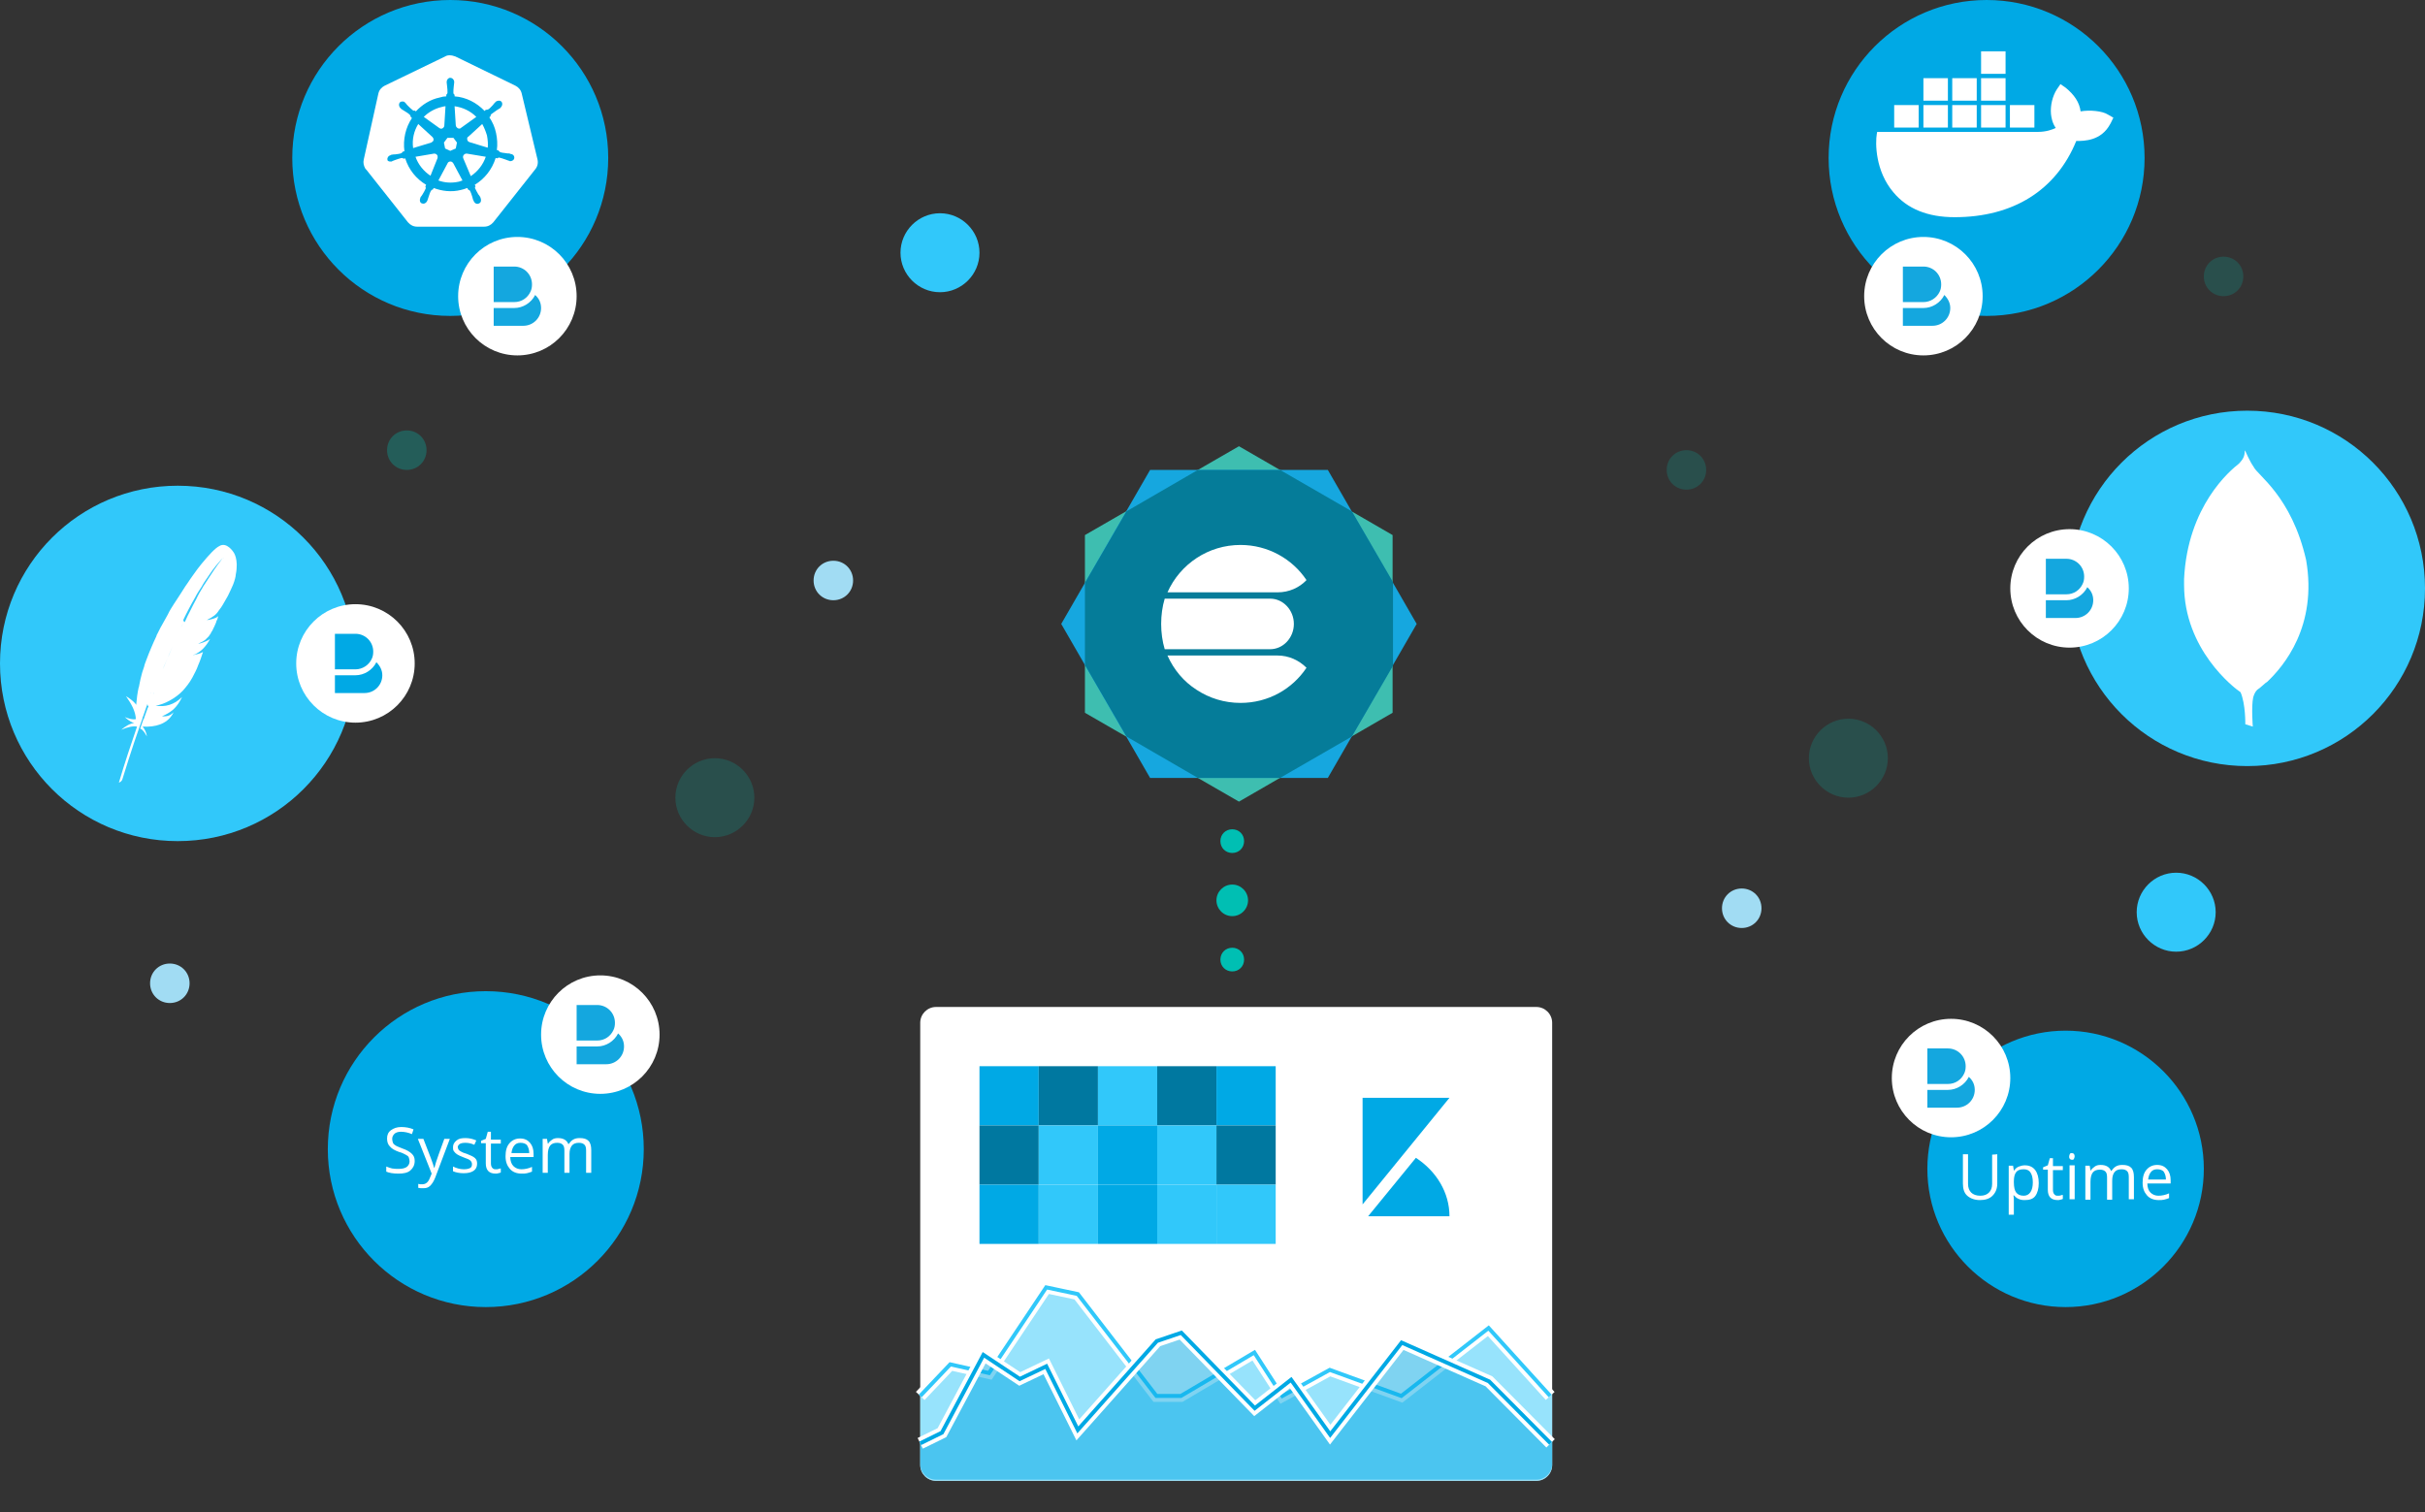
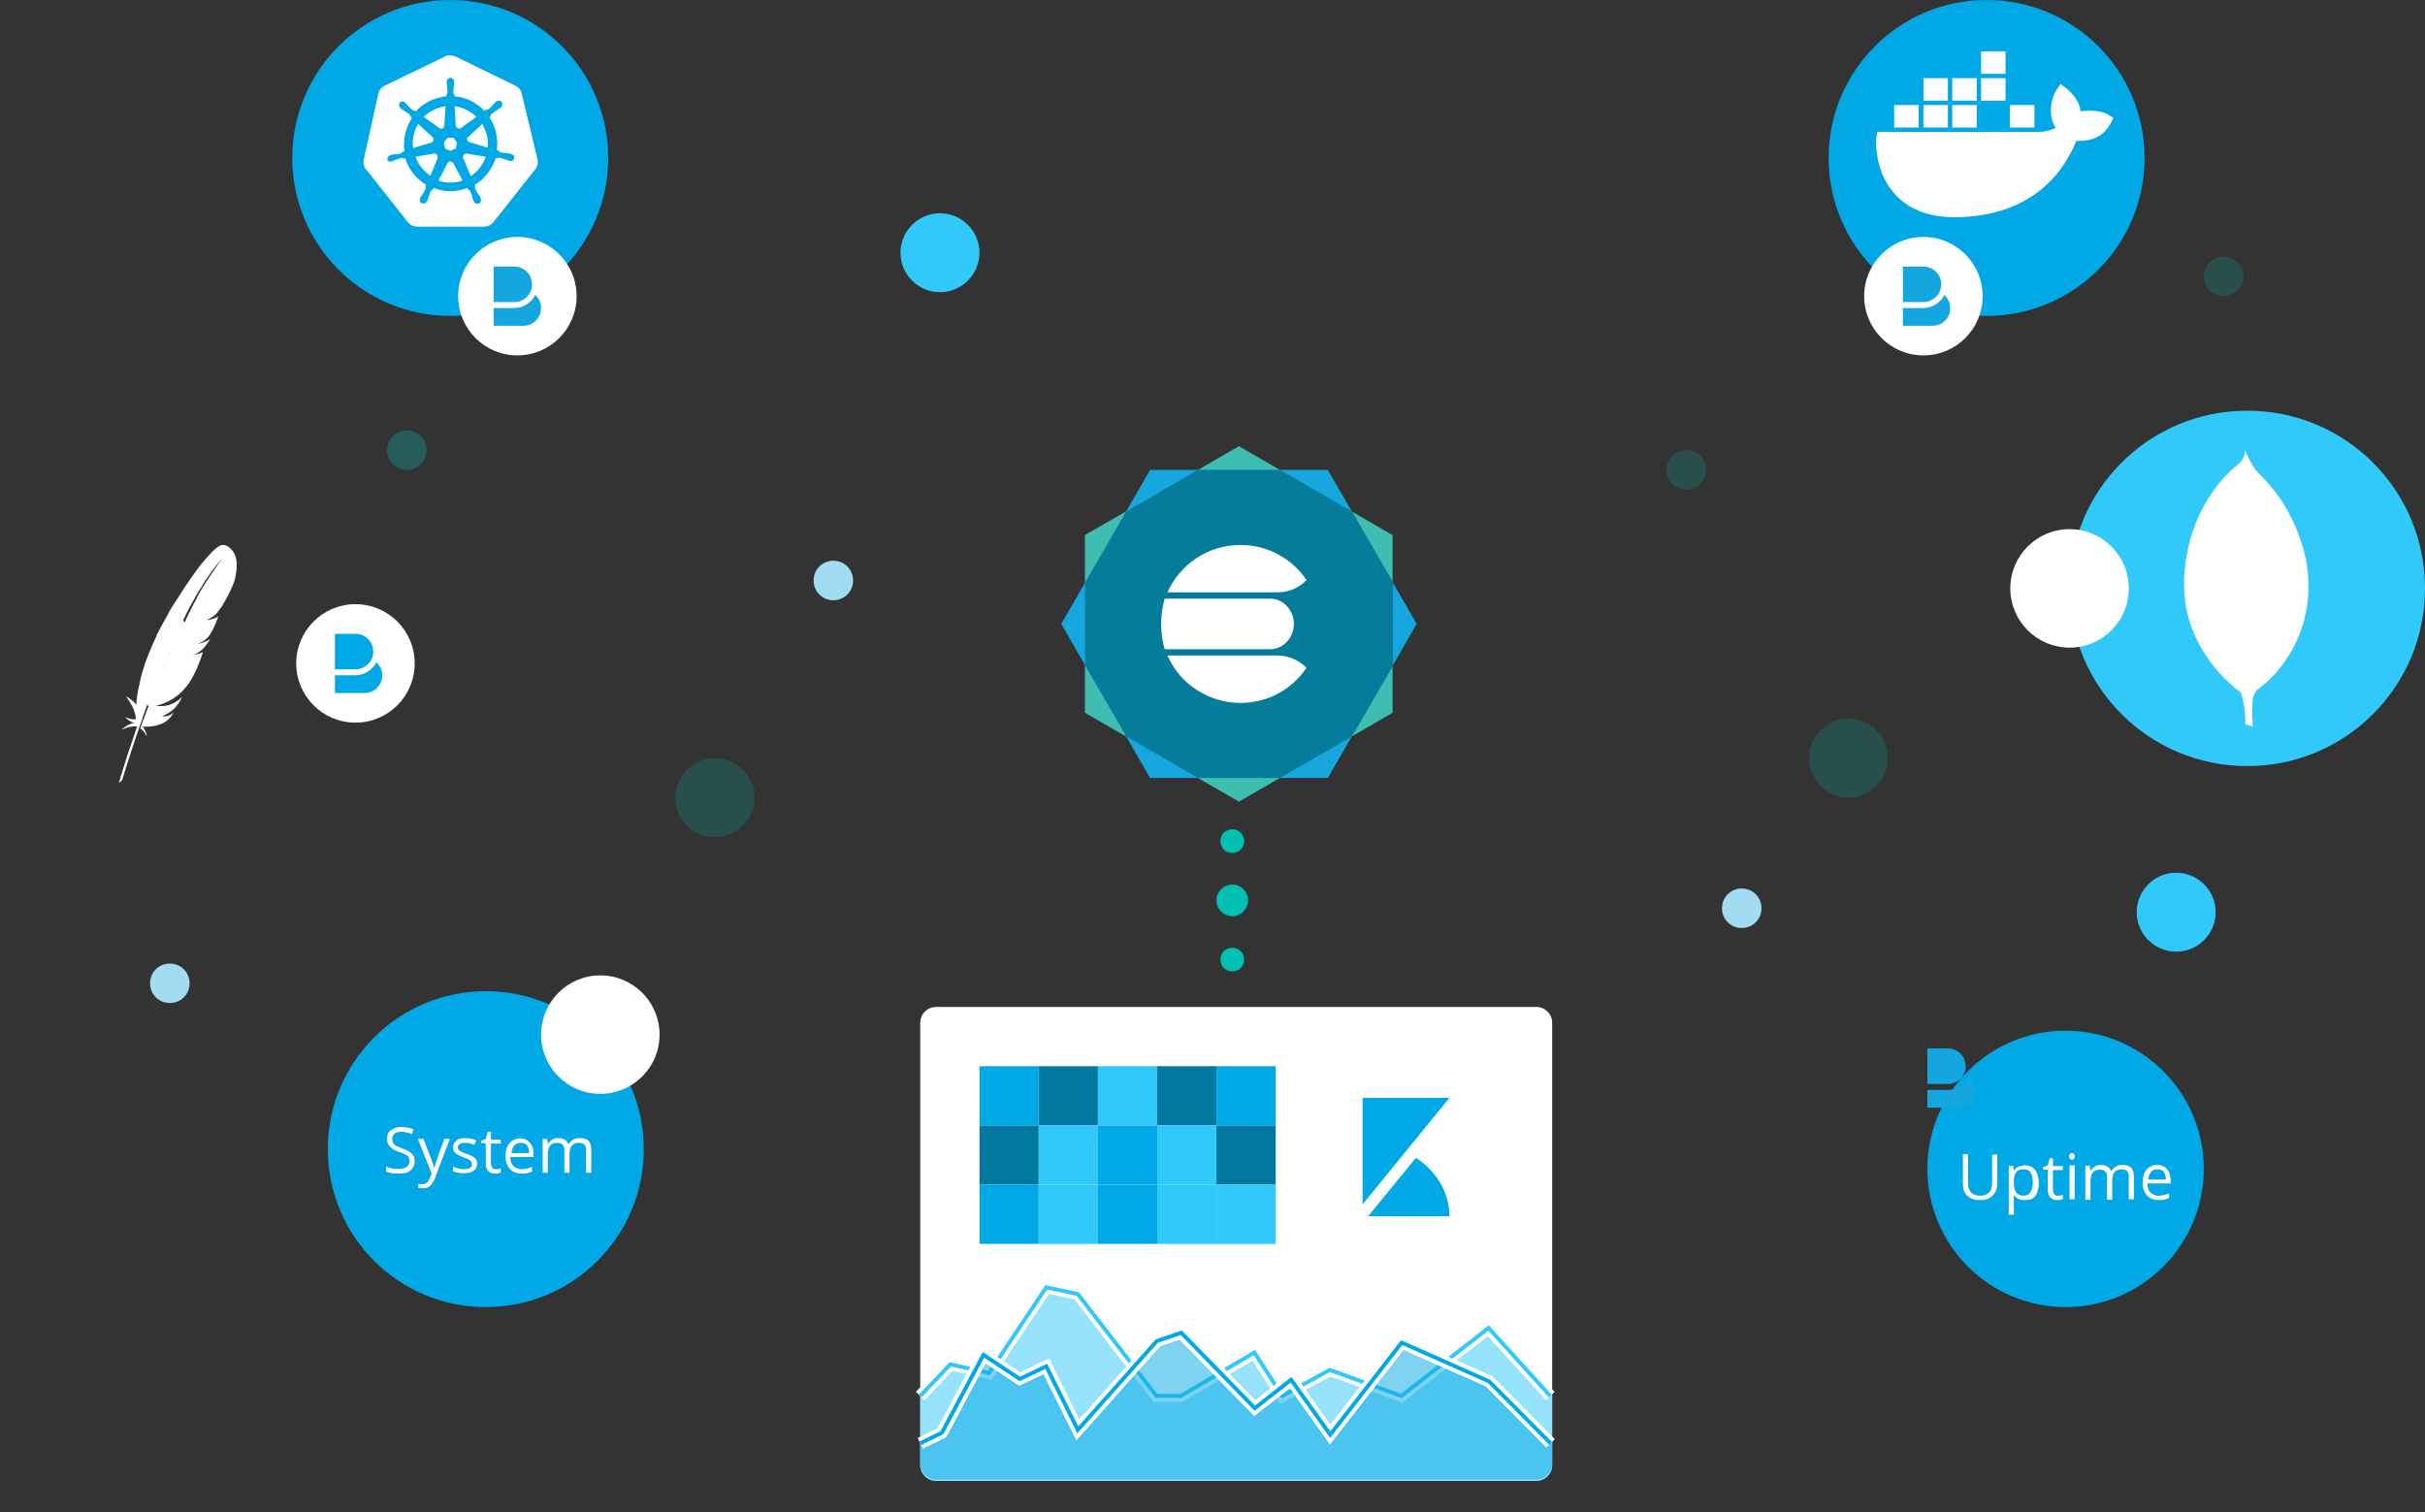
<svg xmlns="http://www.w3.org/2000/svg" version="1.1" id="Layer_1" x="0px" y="0px" width="614px" height="383px" viewBox="0 0 614 383" style="enable-background:new 0 0 614 383;" xml:space="preserve">
  <rect x="0" y="0" width="614" height="383" fill="#333333" stroke="none" />
  <style type="text/css">
	.st0{fill:#00BFB3;}
	.st1{fill:#FFFFFF;}
	.st2{fill:#00A9E5;}
	.st3{fill:#0078A0;}
	.st4{fill:#31C8FA;}
	.st5{opacity:0.5;fill:#31C8FA;enable-background:new    ;}
	.st6{fill:none;stroke:#FFFFFF;stroke-width:3;}
	.st7{fill:none;stroke:#31C8FA;}
	.st8{opacity:0.5;fill:#00A9E5;enable-background:new    ;}
	.st9{fill:none;stroke:#00A9E5;}
	.st10{fill:#14A7DF;}
	.st11{opacity:0.3;fill:#00BFB3;enable-background:new    ;}
	.st12{opacity:0.2;fill:#00BFB3;enable-background:new    ;}
	.st13{fill:#A1DCF3;}
	.st14{fill:#3EBEB0;}
	.st15{fill:#16A7DF;}
	.st16{fill:#057C99;}
</style>
  <g>
    <g transform="translate(308 210)">
      <path class="st0" d="M8,18c0,2.2-1.8,4-4,4s-4-1.8-4-4s1.8-4,4-4S8,15.8,8,18 M7,33c0,1.7-1.3,3-3,3s-3-1.3-3-3s1.3-3,3-3    S7,31.3,7,33 M7,3c0,1.7-1.3,3-3,3S1,4.7,1,3s1.3-3,3-3S7,1.3,7,3" />
    </g>
    <g>
      <path id="header-static-b_1_" class="st1" d="M237,255h152c2.2,0,4,1.8,4,4v112c0,2.2-1.8,4-4,4H237c-2.2,0-4-1.8-4-4V259    C233,256.8,234.8,255,237,255z" />
    </g>
    <g transform="translate(248 270)">
      <polygon class="st2" points="0,15 15,15 15,0 0,0   " />
      <polygon class="st3" points="15,15 30,15 30,0 15,0   " />
      <polygon class="st4" points="30,15 45,15 45,0 30,0   " />
      <polygon class="st3" points="45,15 60,15 60,0 45,0   " />
      <polygon class="st2" points="60,15 75,15 75,0 60,0   " />
      <polygon class="st3" points="0,30 15,30 15,15 0,15   " />
      <polygon class="st4" points="15,30 30,30 30,15 15,15   " />
      <polygon class="st2" points="30,30 45,30 45,15 30,15   " />
      <polygon class="st4" points="45,30 60,30 60,15 45,15   " />
      <polygon class="st3" points="60,30 75,30 75,15 60,15   " />
      <polygon class="st2" points="0,45 15,45 15,30 0,30   " />
      <polygon class="st4" points="15,45 30,45 30,30 15,30   " />
      <polygon class="st2" points="30,45 45,45 45,30 30,30   " />
      <polygon class="st4" points="45,45 60,45 60,30 45,30   " />
      <polygon class="st4" points="60,45 75,45 75,30 60,30   " />
    </g>
    <g transform="translate(233 325)">
      <path class="st5" d="M156,50H4l0,0c-2.2,0-4-1.8-4-4V27.6l7.6-8l9.9,2.2L32,0l8,1.7l20,25.8h6.2l18.7-11l7.1,11l12-6.6l18.2,6.6    l22.1-17.3L160,27.6V46l0,0C160,48.2,158.2,50,156,50z" />
      <polyline class="st6" points="0,28.5 7.6,20.5 17.4,22.7 31.9,1 39.9,2.7 59.8,28.5 66,28.5 84.6,17.5 91.7,28.5 103.7,21.9     121.8,28.5 143.9,11.3 159.5,28.5   " />
      <polyline class="st7" points="0,28.5 7.6,20.5 17.4,22.7 31.9,1 39.9,2.7 59.8,28.5 66,28.5 84.6,17.5 91.7,28.5 103.7,21.9     121.8,28.5 143.9,11.3 159.5,28.5   " />
      <path class="st8" d="M156,49.7H4l0,0c-2.2,0-4-1.8-4-4v-6L5.5,37l10.6-19.8l9.2,6.2l6.7-3.2l8,16.2l20-22.6l6.2-2.1l18.7,19.2    l9.2-7.2l9.9,13.9l18.2-23.4l22.1,9.8L160,39.7v6l0,0C160,47.9,158.2,49.7,156,49.7z" />
      <polyline class="st6" points="0,40.5 5.5,37.8 16,18.1 25.2,24.2 31.9,21 39.9,37.1 59.9,14.6 66.1,12.5 84.7,31.6 93.9,24.4     103.8,38.3 121.9,15 144,24.8 159.6,40.5   " />
      <polyline class="st9" points="0,40.5 5.5,37.8 16,18.1 25.2,24.2 31.9,21 39.9,37.1 59.9,14.6 66.1,12.5 84.7,31.6 93.9,24.4     103.8,38.3 121.9,15 144,24.8 159.6,40.5   " />
    </g>
    <path class="st2" d="M367,278h-22v27L367,278z M367,308h-20.6l12.1-14.8C363.7,296.6,367,302,367,308L367,308z" />
    <g transform="translate(0 123)">
-       <path class="st4" d="M90,45c0,24.9-20.1,45-45,45S0,69.9,0,45S20.1,0,45,0S90,20.1,90,45" />
      <path class="st1" d="M53.1,23c-0.5,0.8-1.1,1.7-1.7,2.6c0,0.1-0.1,0.1-0.1,0.2c-0.5,0.8-1.1,1.8-1.6,2.9c-0.5,0.9-1,1.9-1.5,2.9    c-0.5,0.9-0.9,1.8-1.4,2.9h-0.2L46.4,34c0.5-1,0.9-1.9,1.4-2.8c0.5-1,1.1-2,1.6-2.9c0.5-1,1.1-1.9,1.7-2.8c0-0.1,0.1-0.1,0.1-0.2    c0.5-0.9,1.1-1.7,1.7-2.6c1.1-1.7,2.3-3.1,3.5-4.4C55.8,19.1,54.7,20.5,53.1,23 M37.2,55.1L37.2,55.1c0.3-0.8,0.6-1.6,0.9-2.4    c0.1-0.2,0.1-0.3,0.2-0.4c-0.1,0.2-0.1,0.2-0.2,0.4C37.8,53.5,37.5,54.3,37.2,55.1 M56.7,18.2c-0.1,0.1-0.1,0.1-0.2,0.2    C56.6,18.2,56.7,18.2,56.7,18.2 M59.1,16.8c0,0-1.7-2.7-3.6-1.5c-1,0.5-2.5,2.1-4.4,4.4c-0.2,0.2-0.2,0.3-0.4,0.5    c-0.5,0.6-1,1.3-1.5,2c-0.6,0.8-1.2,1.7-1.8,2.6c-0.6,0.8-1.1,1.7-1.7,2.6c-0.5,0.8-1,1.5-1.5,2.3c0,0,0,0.1-0.1,0.1    c0,0.1-0.1,0.2-0.1,0.2c-0.5,0.8-1.1,1.7-1.5,2.6c-0.5,0.9-1,1.8-1.5,2.7c-0.5,0.8-0.8,1.6-1.2,2.3c-0.1,0.2-0.2,0.3-0.2,0.5    c-0.5,1-0.9,2-1.3,2.9c-0.5,1.1-0.8,2-1.2,3c-0.2,0.6-0.5,1.2-0.6,1.8c-0.2,0.5-0.3,1-0.5,1.5c-0.3,1.1-0.6,2.3-0.8,3.5v0.1    c0,0.1-0.1,0.1-0.1,0.2c-0.3,1.4-0.5,2.9-0.6,4.2v0.2c-0.7-1.1-2.6-2.2-2.6-2.2c1.4,2,2.4,3.8,2.5,5.8c-0.8,0.2-1.7-0.1-2.8-0.5    c1.2,1.1,2,1.4,2.4,1.5c-1.1,0.1-2.2,0.8-3.3,1.7c1.7-0.7,3-1,4-0.8c-1.5,4.4-3.1,9.1-4.6,14.2c0.5-0.2,0.8-0.5,0.9-0.9    c0.3-0.9,2.1-7,4.9-14.9c0.1-0.2,0.2-0.5,0.2-0.7c0-0.1,0.1-0.2,0.1-0.2c0.3-0.8,0.6-1.7,0.9-2.6c0.1-0.2,0.2-0.4,0.2-0.6l0.2,0.5    h0.2v-0.1c0.4-1.1,0.8-2,1.1-3c0-0.1,0-0.1,0.1-0.2c0.4-1,0.8-2,1.1-2.9c0.5-1.1,0.8-2.1,1.2-3.1c0.5-1.1,0.8-2,1.3-3    c0.5-1.1,0.8-2,1.3-3c0.4-0.8,0.7-1.5,1-2.3c0.1-0.2,0.2-0.5,0.3-0.8c0.2-0.5,0.5-0.9,0.7-1.4s0.4-0.8,0.6-1.2    c0.1-0.2,0.2-0.3,0.2-0.4c-0.1,0.2-0.2,0.3-0.2,0.4c-0.2,0.4-0.4,0.8-0.6,1.2c-0.2,0.5-0.5,0.9-0.7,1.4c-0.1,0.2-0.2,0.5-0.3,0.8    c-0.3,0.8-0.7,1.5-1,2.3c-0.5,1-0.8,2-1.3,3s-0.8,2-1.3,3c-0.4,1-0.8,2-1.2,3.1c-0.4,1-0.8,1.9-1.1,2.9c0,0.1,0,0.1-0.1,0.2    c-0.4,1-0.8,2-1.1,3v0.1h-0.1c0,0.2-0.1,0.3-0.2,0.5c-0.3,0.8-0.6,1.7-0.9,2.5c0,0.2-0.1,0.2-0.2,0.4c-0.2,0.5-0.4,1.1-0.8,2.3    c0.7,0.3,1.2,1.1,1.7,2c-0.1-0.9-0.5-1.8-1.1-2.5c3.3,0.2,6.1-0.7,7.5-3c0.2-0.2,0.2-0.5,0.4-0.7c-0.7,0.8-1.5,1.2-3,1.1    c2.3-1,3.4-2,4.4-3.6c0.2-0.4,0.5-0.8,0.7-1.3c-2,2-4.3,2.6-6.7,2.2c2.2-0.3,5.1-1.9,6.9-3.8c0.8-0.9,1.7-2,2.4-3.3    c0.5-1,1.1-2,1.5-3.2c0.5-1.1,0.8-2.1,1.2-3.3c-0.5,0.3-1.1,0.5-1.7,0.6h-0.1c-0.1,0-0.2,0.1-0.3,0.1h-0.1h0.1    c-0.1,0-0.1,0-0.2,0.1h-0.2c2.1-0.8,3.3-2.3,4.3-4.1c-0.5,0.4-1.4,0.8-2.4,1.1c-0.2,0-0.3,0.1-0.5,0.1h-0.1c0.7-0.3,1.3-0.6,1.8-1    c0.1-0.1,0.2-0.2,0.3-0.3c0.2-0.2,0.3-0.3,0.5-0.5c0.1-0.1,0.2-0.2,0.2-0.3c0.2-0.2,0.4-0.5,0.5-0.8c0.1-0.1,0.1-0.2,0.2-0.3    c0.1-0.2,0.2-0.3,0.2-0.4c0.3-0.5,0.5-1.1,0.7-1.5c0.1-0.2,0.2-0.5,0.2-0.6s0.1-0.2,0.1-0.2c0.1-0.2,0.2-0.4,0.2-0.5    c0.1-0.2,0.1-0.5,0.2-0.6c-0.1,0.1-0.2,0.1-0.2,0.2c-0.6,0.4-1.7,0.7-2.5,0.8h-0.2c1.6-0.8,2.4-1.4,3-2.4c0.2-0.3,0.4-0.5,0.6-0.8    c0.6-0.9,1.1-1.9,1.7-2.9c0.5-1,0.9-1.9,1.3-2.8c0.2-0.5,0.4-1.1,0.5-1.5s0.2-0.8,0.2-1.1C60.5,18.5,59.1,16.8,59.1,16.8" />
      <g transform="translate(75 30)">
        <circle class="st1" cx="15" cy="15" r="15" />
        <path class="st2" d="M19.1,13.9c0.3-0.6,0.4-1.2,0.4-1.9c0-2.5-2-4.5-4.5-4.5H9.8v6v3H15C16.8,16.5,18.4,15.4,19.1,13.9 M21.8,18     L21.8,18c0,2.5-2,4.5-4.5,4.5H9.8V18H15c2.2,0,4.3-1.3,5.3-3.3C21.2,15.6,21.8,16.7,21.8,18" />
      </g>
    </g>
    <g transform="translate(83 247)">
      <path class="st2" d="M80,44c0,22.1-17.9,40-40,40S0,66.1,0,44S17.9,4,40,4S80,21.9,80,44" />
      <path class="st1" d="M22,47c0,1-0.4,1.8-1.1,2.4s-1.7,0.8-3,0.8c-1.4,0-2.4-0.2-3.1-0.5v-1.3c0.5,0.2,1,0.4,1.5,0.5S17.5,49,18,49    c0.9,0,1.6-0.2,2-0.5s0.7-0.8,0.7-1.4c0-0.4-0.1-0.7-0.2-1s-0.4-0.5-0.8-0.7s-0.9-0.5-1.7-0.7c-1.1-0.4-1.8-0.8-2.3-1.4    c-0.5-0.5-0.7-1.2-0.7-2c0-0.9,0.3-1.6,1-2.1c0.7-0.5,1.5-0.8,2.6-0.8s2.2,0.2,3.1,0.6l-0.4,1.2c-0.9-0.4-1.9-0.6-2.8-0.6    c-0.7,0-1.3,0.2-1.6,0.5s-0.6,0.7-0.6,1.3c0,0.4,0.1,0.7,0.2,1s0.4,0.5,0.7,0.7s0.9,0.4,1.6,0.7c1.2,0.4,2,0.9,2.5,1.4    S22,46.2,22,47z M22.8,41.4h1.4l1.9,4.9c0.4,1.1,0.7,1.9,0.8,2.4H27c0.1-0.3,0.2-0.7,0.4-1.4s0.9-2.6,2.1-5.9h1.4l-3.7,9.8    c-0.4,1-0.8,1.6-1.3,2.1s-1.1,0.6-1.8,0.6c-0.4,0-0.8,0-1.2-0.1v-1c0.3,0.1,0.6,0.1,1,0.1c0.9,0,1.5-0.5,1.9-1.5l0.5-1.2    L22.8,41.4z M37.8,47.7c0,0.8-0.3,1.4-0.9,1.8s-1.4,0.6-2.5,0.6s-2-0.2-2.7-0.5v-1.2c0.4,0.2,0.9,0.4,1.3,0.5s0.9,0.2,1.4,0.2    c0.7,0,1.2-0.1,1.6-0.3s0.5-0.5,0.5-1c0-0.3-0.1-0.6-0.4-0.9s-0.9-0.5-1.7-0.8s-1.4-0.6-1.7-0.8s-0.6-0.5-0.8-0.8s-0.2-0.6-0.2-1    c0-0.7,0.3-1.2,0.9-1.7s1.3-0.6,2.3-0.6c0.9,0,1.8,0.2,2.7,0.6l-0.5,1.1c-0.9-0.4-1.6-0.5-2.3-0.5c-0.6,0-1.1,0.1-1.4,0.3    s-0.5,0.5-0.5,0.8c0,0.2,0.1,0.4,0.2,0.6s0.3,0.3,0.6,0.5s0.8,0.4,1.5,0.6c1,0.4,1.7,0.7,2.1,1.1S37.8,47.1,37.8,47.7z M42.6,49.1    c0.2,0,0.5,0,0.7-0.1s0.4-0.1,0.5-0.1v1c-0.1,0.1-0.3,0.1-0.6,0.2s-0.5,0.1-0.7,0.1c-1.7,0-2.5-0.9-2.5-2.6v-5.1h-1.2v-0.6    l1.2-0.5l0.5-1.8h0.8v2h2.5v1h-2.5v5c0,0.5,0.1,0.9,0.4,1.2S42.2,49.1,42.6,49.1z M49.1,50.2c-1.3,0-2.3-0.4-3-1.2    S45,47.2,45,45.8s0.3-2.5,1-3.3s1.6-1.2,2.7-1.2c1.1,0,1.9,0.4,2.5,1.1s0.9,1.6,0.9,2.8V46h-5.9c0,1,0.3,1.8,0.8,2.3    s1.2,0.8,2,0.8c0.9,0,1.8-0.2,2.7-0.6v1.2c-0.5,0.2-0.9,0.3-1.3,0.4S49.7,50.2,49.1,50.2z M48.8,42.4c-0.7,0-1.2,0.2-1.6,0.7    s-0.6,1.1-0.7,1.9H51c0-0.8-0.2-1.4-0.5-1.9S49.5,42.4,48.8,42.4z M65.4,50v-5.6c0-0.7-0.1-1.2-0.4-1.5s-0.7-0.5-1.4-0.5    c-0.8,0-1.4,0.2-1.8,0.7s-0.6,1.2-0.6,2.1V50h-1.3v-5.6c0-0.7-0.1-1.2-0.4-1.5s-0.7-0.5-1.4-0.5c-0.8,0-1.4,0.2-1.8,0.7    s-0.6,1.3-0.6,2.4V50h-1.3v-8.6h1.1l0.2,1.2h0.1c0.2-0.4,0.6-0.7,1-1s0.9-0.4,1.5-0.4c1.3,0,2.2,0.5,2.6,1.5H61    c0.3-0.4,0.6-0.8,1.1-1.1s1-0.4,1.7-0.4c1,0,1.7,0.2,2.2,0.7s0.7,1.3,0.7,2.4V50H65.4z" />
      <g transform="translate(54)">
        <circle class="st1" cx="15" cy="15" r="15" />
-         <path class="st10" d="M18.3,13.9c0.3-0.6,0.4-1.2,0.4-1.9c0-2.5-2-4.5-4.5-4.5H9v6v3h5.2C16.1,16.5,17.6,15.4,18.3,13.9 M21,18     L21,18c0,2.5-2,4.5-4.5,4.5H9V18h5.2c2.2,0,4.3-1.3,5.3-3.3C20.5,15.6,21,16.7,21,18" />
      </g>
    </g>
    <g transform="translate(509 104)">
      <path class="st4" d="M105,45c0,24.9-20.1,45-45,45S15,69.9,15,45S35.1,0,60,0S105,20.1,105,45" />
      <path class="st1" d="M59.4,10c-0.1,1.4-0.2,2-1.5,3.4l0,0c-2.2,1.7-13,10.7-13.9,29.2l0,0c0,0.5,0,1,0,1.5l0,0l0,0    c0,16.3,12.5,26,14.3,27.2l0,0c1.3,3,1.2,8.1,1.2,8.1l0,0l1.9,0.6c0,0-0.4-5,0.1-7.4l0,0c0.2-0.7,0.5-1.4,1-1.9l0,0    c0.3-0.2,1.1-0.8,2.3-1.9l0,0c0.1,0,0.1,0,0.1,0l0,0l0,0l0,0c4.4-4.1,12.9-14.3,10-31l0,0c-3.7-16.2-12.4-21.5-13.3-23.6l0,0    c-1-1.4-2.1-4-2.1-4l0,0l0,0C59.4,10.1,59.4,10.1,59.4,10L59.4,10L59.4,10z" />
      <g transform="translate(0 30)">
        <circle class="st1" cx="15" cy="15" r="15" />
-         <path class="st10" d="M18.3,13.9c0.3-0.6,0.4-1.2,0.4-1.9c0-2.5-2-4.5-4.5-4.5H9v6v3h5.2C16.1,16.5,17.6,15.4,18.3,13.9 M21,18     L21,18c0,2.5-2,4.5-4.5,4.5H9V18h5.2c2.2,0,4.3-1.3,5.3-3.3C20.5,15.6,21,16.7,21,18" />
      </g>
    </g>
    <g transform="translate(463)">
      <path class="st2" d="M40,80C17.9,80,0,62.1,0,40S17.9,0,40,0s40,17.9,40,40S62.1,80,40,80z" />
      <g transform="translate(9 60)">
        <circle class="st1" cx="15" cy="15" r="15" />
        <path class="st10" d="M19.1,13.9c0.3-0.6,0.4-1.2,0.4-1.9c0-2.5-2-4.5-4.5-4.5H9.8v6v3H15C16.8,16.5,18.4,15.4,19.1,13.9      M21.8,18L21.8,18c0,2.5-2,4.5-4.5,4.5H9.8V18H15c2.2,0,4.3-1.3,5.3-3.3C21.2,15.6,21.8,16.7,21.8,18" />
      </g>
    </g>
    <g transform="translate(74)">
      <path class="st2" d="M80,40c0,22.1-17.9,40-40,40S0,62.1,0,40S17.9,0,40,0S80,17.9,80,40" />
      <g transform="translate(18 14)">
        <path class="st1" d="M21.8,0c-0.4,0-0.8,0.1-1.1,0.3L5.4,7.7C4.6,8.1,4,8.8,3.8,9.7L0.1,26.4c-0.2,0.8,0,1.6,0.4,2.3     c0.1,0.1,0.1,0.2,0.2,0.2l10.6,13.4c0.6,0.7,1.4,1.1,2.3,1.1h17c0.9,0,1.7-0.4,2.3-1.1l10.6-13.4c0.6-0.7,0.8-1.6,0.6-2.5     l-4-16.7c-0.2-0.9-0.8-1.6-1.6-2L23.3,0.3C22.8,0.1,22.3,0,21.8,0" />
        <path class="st2" d="M22,26.9c0.1,0,0.3,0,0.4,0.1c0.2,0.1,0.3,0.2,0.4,0.4l0,0l2.3,4.3c-0.3,0.1-0.6,0.2-0.9,0.3     c-1.8,0.4-3.6,0.3-5.2-0.3l2.3-4.3l0,0C21.4,27.1,21.7,26.9,22,26.9L22,26.9z M18,24.9c0.4,0,0.7,0.3,0.8,0.6c0,0.2,0,0.4,0,0.5     l0,0L17,30.5c-1.7-1.1-3.1-2.8-3.8-4.8l4.7-0.8l0,0C17.9,24.9,17.9,24.9,18,24.9L18,24.9z M26,24.9c0.1,0,0.1,0,0.2,0l0,0     l4.8,0.8c-0.7,2-2,3.7-3.8,4.9l-1.9-4.5l0,0c-0.2-0.4,0-0.9,0.4-1.1C25.8,25,25.9,24.9,26,24.9L26,24.9z M21.3,20.9h1.5l0.9,1.2     l-0.3,1.5L22,24.2l-1.3-0.6l-0.3-1.5L21.3,20.9z M30.1,17.4c0.5,0.9,0.9,1.9,1.2,2.9c0.2,1.1,0.3,2.1,0.2,3.1L26.9,22l0,0     c-0.4-0.1-0.7-0.5-0.6-1c0-0.2,0.1-0.3,0.3-0.4l0,0L30.1,17.4z M13.9,17.4l3.6,3.3l0,0c0.3,0.3,0.4,0.8,0.1,1.1     c-0.1,0.1-0.3,0.2-0.4,0.3l0,0l-4.6,1.4C12.3,21.3,12.8,19.2,13.9,17.4L13.9,17.4z M23.1,12.9c2.1,0.3,4,1.2,5.5,2.7l-3.9,2.8     l0,0c-0.3,0.3-0.8,0.2-1.1-0.2c-0.1-0.1-0.2-0.3-0.2-0.5l0,0L23.1,12.9z M20.8,12.9l-0.3,4.9l0,0c0,0.4-0.4,0.8-0.8,0.8     c-0.2,0-0.3-0.1-0.5-0.2l0,0l-3.9-2.8c1.2-1.2,2.8-2.1,4.5-2.5C20.2,13,20.5,12.9,20.8,12.9L20.8,12.9z M22,5.7     c-0.5,0-0.9,0.5-0.9,1l0,0c0,0.1,0,0.2,0,0.2c0,0.3,0.1,0.6,0.1,0.9c0.1,0.6,0.1,1.2,0.1,1.7c0,0.2-0.2,0.4-0.3,0.5v0.4     c-0.5,0-1.1,0.1-1.7,0.3c-2.4,0.5-4.4,1.8-6,3.5C13.2,14.1,13,14,13,14c-0.2,0-0.3,0.1-0.5-0.1c-0.4-0.3-0.8-0.7-1.2-1.1     c-0.2-0.2-0.4-0.4-0.6-0.7c-0.1,0-0.1-0.1-0.2-0.2c-0.2-0.2-0.4-0.2-0.6-0.2c-0.3,0-0.6,0.1-0.7,0.3c-0.3,0.4-0.2,1,0.2,1.4l0,0     c0.1,0,0.1,0.1,0.2,0.2c0.3,0.2,0.5,0.3,0.8,0.5c0.5,0.3,1,0.6,1.4,1c0.1,0.2,0.2,0.4,0.2,0.5l0.3,0.3c-1.6,2.4-2.3,5.4-1.9,8.4     L10,24.4c-0.1,0.1-0.2,0.3-0.4,0.4C9.1,25,8.6,25,8,25.1c-0.3,0-0.6,0-0.9,0.1c-0.1,0-0.2,0-0.2,0.1l0,0l0,0     c-0.5,0.1-0.9,0.6-0.8,1.1c-0.1,0.3,0.4,0.6,1,0.5l0,0l0,0c0.1,0,0.2,0,0.2-0.1c0.3-0.1,0.5-0.2,0.8-0.3c0.6-0.2,1.1-0.4,1.6-0.5     c0.2,0,0.4,0.1,0.5,0.2l0.4-0.1c0.9,2.9,2.8,5.2,5.3,6.7l-0.2,0.4c0.1,0.2,0.1,0.4,0.1,0.5c-0.2,0.5-0.5,1-0.8,1.5     c-0.2,0.3-0.3,0.5-0.5,0.7c0,0.1-0.1,0.2-0.1,0.3c-0.2,0.5-0.1,1.1,0.4,1.3s1,0,1.3-0.5l0,0l0,0c0-0.1,0.1-0.2,0.1-0.2     c0.1-0.3,0.2-0.6,0.3-0.9c0.2-0.6,0.4-1.3,0.7-1.7c0.1-0.1,0.2-0.2,0.4-0.2l0.2-0.4c2.1,0.8,4.5,1.1,6.9,0.5     c0.5-0.1,1.1-0.3,1.6-0.5c0.1,0.1,0.2,0.3,0.2,0.4c0.2,0.1,0.3,0.1,0.5,0.3c0.2,0.4,0.4,0.9,0.6,1.6c0.1,0.3,0.1,0.6,0.3,0.9     c0,0.1,0.1,0.2,0.1,0.2c0.2,0.5,0.8,0.8,1.3,0.5c0.5-0.2,0.6-0.8,0.4-1.3c0-0.1-0.1-0.2-0.1-0.3c-0.2-0.3-0.3-0.5-0.5-0.7     c-0.3-0.6-0.6-1-0.8-1.5c-0.1-0.2,0-0.4,0.1-0.5c0,0-0.1-0.3-0.2-0.4c2.5-1.5,4.4-3.9,5.3-6.8c0.1,0,0.3,0.1,0.4,0.1     c0.1-0.1,0.3-0.2,0.5-0.2c0.5,0.1,1,0.3,1.6,0.5c0.3,0.1,0.5,0.2,0.8,0.3c0.1,0,0.2,0,0.2,0.1l0,0l0,0c0.5,0.1,1.1-0.2,1.2-0.7     c0.1-0.5-0.2-1-0.8-1.1c-0.1,0-0.2,0-0.3-0.1c-0.3-0.1-0.6,0-0.9-0.1c-0.6-0.1-1.2-0.1-1.6-0.3c-0.2-0.1-0.3-0.3-0.4-0.4L33.8,24     c0.2-1.4,0.1-2.9-0.2-4.3c-0.3-1.5-0.9-2.8-1.7-4c0.1-0.1,0.3-0.2,0.3-0.3c0-0.2,0-0.3,0.2-0.5c0.4-0.3,0.8-0.6,1.4-1     c0.3-0.2,0.5-0.3,0.8-0.5c0.1,0,0.1-0.1,0.2-0.2c0.4-0.4,0.5-1,0.2-1.4s-0.9-0.4-1.4-0.1c-0.1,0.1-0.1,0.1-0.2,0.2     c-0.2,0.2-0.4,0.4-0.6,0.7c-0.5,0.5-0.8,0.9-1.2,1.1c-0.2,0.1-0.4,0.1-0.6,0.1l-0.3,0.3c-2-2.1-4.7-3.5-7.6-3.7     c0-0.1,0-0.3,0-0.4c-0.1-0.1-0.3-0.2-0.3-0.5c0-0.5,0-1,0.1-1.7c0-0.3,0.1-0.6,0.1-0.9c0-0.1,0-0.2,0-0.3     C22.9,6.1,22.5,5.7,22,5.7L22,5.7z" />
      </g>
      <g transform="translate(42 60)">
        <circle class="st1" cx="15" cy="15" r="15" />
        <path class="st10" d="M18.3,13.9c0.3-0.6,0.4-1.2,0.4-1.9c0-2.5-2-4.5-4.5-4.5H9v6v3h5.2C16.1,16.5,17.6,15.4,18.3,13.9 M21,18     L21,18c0,2.5-2,4.5-4.5,4.5H9V18h5.2c2.2,0,4.3-1.3,5.3-3.3C20.5,15.6,21,16.7,21,18" />
      </g>
    </g>
    <path class="st4" d="M248,64c0,5.5-4.5,10-10,10s-10-4.5-10-10s4.5-10,10-10S248,58.5,248,64" />
    <path class="st11" d="M108,114c0,2.8-2.2,5-5,5s-5-2.2-5-5s2.2-5,5-5S108,111.2,108,114" />
    <path class="st12" d="M432,119c0,2.8-2.2,5-5,5s-5-2.2-5-5s2.2-5,5-5S432,116.2,432,119 M568,70c0,2.8-2.2,5-5,5s-5-2.2-5-5   s2.2-5,5-5S568,67.2,568,70" />
    <path class="st13" d="M48,249c0,2.8-2.2,5-5,5s-5-2.2-5-5s2.2-5,5-5S48,246.2,48,249" />
    <path class="st12" d="M191,202c0,5.5-4.5,10-10,10s-10-4.5-10-10s4.5-10,10-10S191,196.5,191,202 M478,192c0,5.5-4.5,10-10,10   s-10-4.5-10-10s4.5-10,10-10S478,186.5,478,192" />
    <path class="st4" d="M561,231c0,5.5-4.5,10-10,10s-10-4.5-10-10s4.5-10,10-10S561,225.5,561,231" />
    <path class="st13" d="M216,147c0,2.8-2.2,5-5,5s-5-2.2-5-5s2.2-5,5-5S216,144.2,216,147 M446,230c0,2.8-2.2,5-5,5s-5-2.2-5-5   s2.2-5,5-5S446,227.2,446,230" />
-     <path class="st1" d="M508.9,32.3h6.2v-5.7h-6.2L508.9,32.3L508.9,32.3z M501.6,32.3h6.2v-5.7h-6.2V32.3z M494.3,32.3h6.2v-5.7h-6.2   V32.3z M487,32.3h6.2v-5.7H487V32.3z M479.6,32.3h6.2v-5.7h-6.2V32.3z M487,25.5h6.2v-5.7H487V25.5z M494.3,25.5h6.2v-5.7h-6.2   V25.5z M501.6,25.5h6.2v-5.7h-6.2V25.5z M501.6,18.7h6.2V13h-6.2V18.7z M533.7,29c-1.4-0.9-4.5-1.2-6.9-0.8c-0.3-2.3-1.6-4.2-3.8-6   l-1.3-0.9l-0.9,1.3c-1.1,1.7-1.7,4.1-1.5,6.3c0.1,0.8,0.3,2.2,1.2,3.5c-0.8,0.4-2.4,1-4.5,1h-40.7l-0.1,0.5   c-0.4,2.3-0.4,9.4,4.2,14.8c3.5,4.2,8.7,6.3,15.5,6.3c14.8,0,25.7-6.8,30.8-19.3c2,0,6.3,0,8.6-4.3c0.1-0.1,0.2-0.4,0.6-1.2   l0.2-0.4L533.7,29z" />
+     <path class="st1" d="M508.9,32.3h6.2v-5.7h-6.2L508.9,32.3L508.9,32.3z M501.6,32.3h6.2v-5.7V32.3z M494.3,32.3h6.2v-5.7h-6.2   V32.3z M487,32.3h6.2v-5.7H487V32.3z M479.6,32.3h6.2v-5.7h-6.2V32.3z M487,25.5h6.2v-5.7H487V25.5z M494.3,25.5h6.2v-5.7h-6.2   V25.5z M501.6,25.5h6.2v-5.7h-6.2V25.5z M501.6,18.7h6.2V13h-6.2V18.7z M533.7,29c-1.4-0.9-4.5-1.2-6.9-0.8c-0.3-2.3-1.6-4.2-3.8-6   l-1.3-0.9l-0.9,1.3c-1.1,1.7-1.7,4.1-1.5,6.3c0.1,0.8,0.3,2.2,1.2,3.5c-0.8,0.4-2.4,1-4.5,1h-40.7l-0.1,0.5   c-0.4,2.3-0.4,9.4,4.2,14.8c3.5,4.2,8.7,6.3,15.5,6.3c14.8,0,25.7-6.8,30.8-19.3c2,0,6.3,0,8.6-4.3c0.1-0.1,0.2-0.4,0.6-1.2   l0.2-0.4L533.7,29z" />
    <g transform="translate(479 258)">
      <path class="st2" d="M79,38c0,19.3-15.7,35-35,35S9,57.3,9,38S24.7,3,44,3S79,18.7,79,38" />
      <path class="st1" d="M26.7,34.3v7.4c0,1.3-0.4,2.3-1.2,3.1s-1.9,1.1-3.2,1.1s-2.4-0.4-3.2-1.1S18,43,18,41.7v-7.4h1.3v7.5    c0,1,0.3,1.7,0.8,2.2s1.3,0.8,2.3,0.8s1.7-0.3,2.2-0.8s0.8-1.2,0.8-2.2v-7.4L26.7,34.3L26.7,34.3z M33.6,45.9    c-0.6,0-1.1-0.1-1.5-0.3c-0.5-0.2-0.8-0.5-1.2-0.9h-0.1c0.1,0.5,0.1,1,0.1,1.4v3.5h-1.3V37.2h1.1l0.2,1.2H31    c0.3-0.5,0.7-0.8,1.2-1s1-0.3,1.5-0.3c1.1,0,2,0.4,2.6,1.2s0.9,1.9,0.9,3.3c0,1.4-0.3,2.5-0.9,3.3S34.7,45.9,33.6,45.9z     M33.4,38.1c-0.9,0-1.5,0.2-1.9,0.7s-0.6,1.3-0.6,2.3v0.3c0,1.2,0.2,2.1,0.6,2.6s1,0.8,1.9,0.8c0.7,0,1.3-0.3,1.7-0.9    s0.6-1.4,0.6-2.5s-0.2-1.9-0.6-2.5S34.1,38.1,33.4,38.1z M42.1,44.8c0.2,0,0.5,0,0.7-0.1s0.4-0.1,0.5-0.1v1    c-0.1,0.1-0.3,0.1-0.6,0.2s-0.5,0.1-0.7,0.1c-1.7,0-2.5-0.9-2.5-2.6v-5.1h-1.2v-0.6l1.2-0.5l0.5-1.8h0.8v2h2.5v1h-2.5v5    c0,0.5,0.1,0.9,0.4,1.2S41.7,44.8,42.1,44.8z M46.3,45.7H45v-8.6h1.3V45.7z M44.9,34.9c0-0.3,0.1-0.5,0.2-0.7s0.3-0.2,0.5-0.2    s0.4,0.1,0.5,0.2s0.2,0.4,0.2,0.6s-0.1,0.5-0.2,0.7s-0.3,0.2-0.5,0.2s-0.4-0.1-0.5-0.2S44.9,35.2,44.9,34.9z M60,45.7v-5.6    c0-0.7-0.1-1.2-0.4-1.5s-0.7-0.5-1.4-0.5c-0.8,0-1.4,0.2-1.8,0.7S55.8,40,55.8,41v4.8h-1.3v-5.6c0-0.7-0.1-1.2-0.4-1.5    s-0.7-0.5-1.4-0.5c-0.8,0-1.4,0.2-1.8,0.7s-0.6,1.3-0.6,2.4v4.5H49v-8.6h1.1l0.2,1.2h0.1c0.2-0.4,0.6-0.7,1-1s0.9-0.4,1.5-0.4    c1.3,0,2.2,0.5,2.6,1.5h0.1c0.3-0.4,0.6-0.8,1.1-1.1s1-0.4,1.7-0.4c1,0,1.7,0.2,2.2,0.7s0.7,1.3,0.7,2.4v5.6    C61.3,45.7,60,45.7,60,45.7z M67.6,45.9c-1.3,0-2.3-0.4-3-1.2s-1.1-1.8-1.1-3.2s0.3-2.5,1-3.3c0.7-0.8,1.6-1.2,2.7-1.2    s1.9,0.4,2.5,1.1s0.9,1.6,0.9,2.8v0.8h-5.9c0,1,0.3,1.8,0.8,2.3s1.2,0.8,2,0.8c0.9,0,1.8-0.2,2.7-0.6v1.2    c-0.5,0.2-0.9,0.3-1.3,0.4S68.1,45.9,67.6,45.9z M67.2,38.1c-0.7,0-1.2,0.2-1.6,0.7s-0.6,1.1-0.7,1.9h4.5c0-0.8-0.2-1.4-0.5-1.9    S67.9,38.1,67.2,38.1z" />
-       <circle class="st1" cx="15" cy="15" r="15" />
      <path class="st10" d="M18.3,13.9c0.3-0.6,0.4-1.2,0.4-1.9c0-2.5-2-4.5-4.5-4.5H9v6v3h5.2C16.1,16.5,17.6,15.4,18.3,13.9 M21,18    L21,18c0,2.5-2,4.5-4.5,4.5H9V18h5.2c2.2,0,4.3-1.3,5.3-3.3C20.5,15.6,21,16.7,21,18" />
    </g>
  </g>
  <g transform="translate(257 99)">
    <polygon class="st14" points="56.7,14 95.6,36.5 95.6,81.5 56.7,104 17.7,81.5 17.7,36.5  " />
    <polygon class="st15" points="79.2,20 101.7,59 79.2,98 34.2,98 11.7,59 34.2,20  " />
    <polygon class="st16" points="67.1,20 46.3,20 28.2,30.5 17.7,48.6 17.7,69.4 28.2,87.5 46.3,98 67.1,98 85.3,87.5 95.7,69.6    95.7,48.4 85.3,30.5  " />
    <path class="st1" d="M66.5,51c2.9,0,5.5-1.2,7.3-3.1C70.2,42.5,64,39,57.1,39c-4.1,0-7.9,1.2-11.1,3.3c-3.2,2.1-5.8,5.1-7.4,8.7   h14.8H66.5z M53.4,67H38.6c1.6,3.6,4.1,6.6,7.4,8.7c3.2,2.1,7,3.3,11.1,3.3c7,0,13.1-3.5,16.7-8.9c-1.9-1.9-4.5-3.1-7.3-3.1H53.4z    M54.1,65.4H37.9c-0.6-2-0.9-4.2-0.9-6.4s0.3-4.4,0.9-6.4h16.2h10.5c3.3,0,6,2.9,6,6.4s-2.7,6.4-6,6.4H54.1z" />
  </g>
</svg>